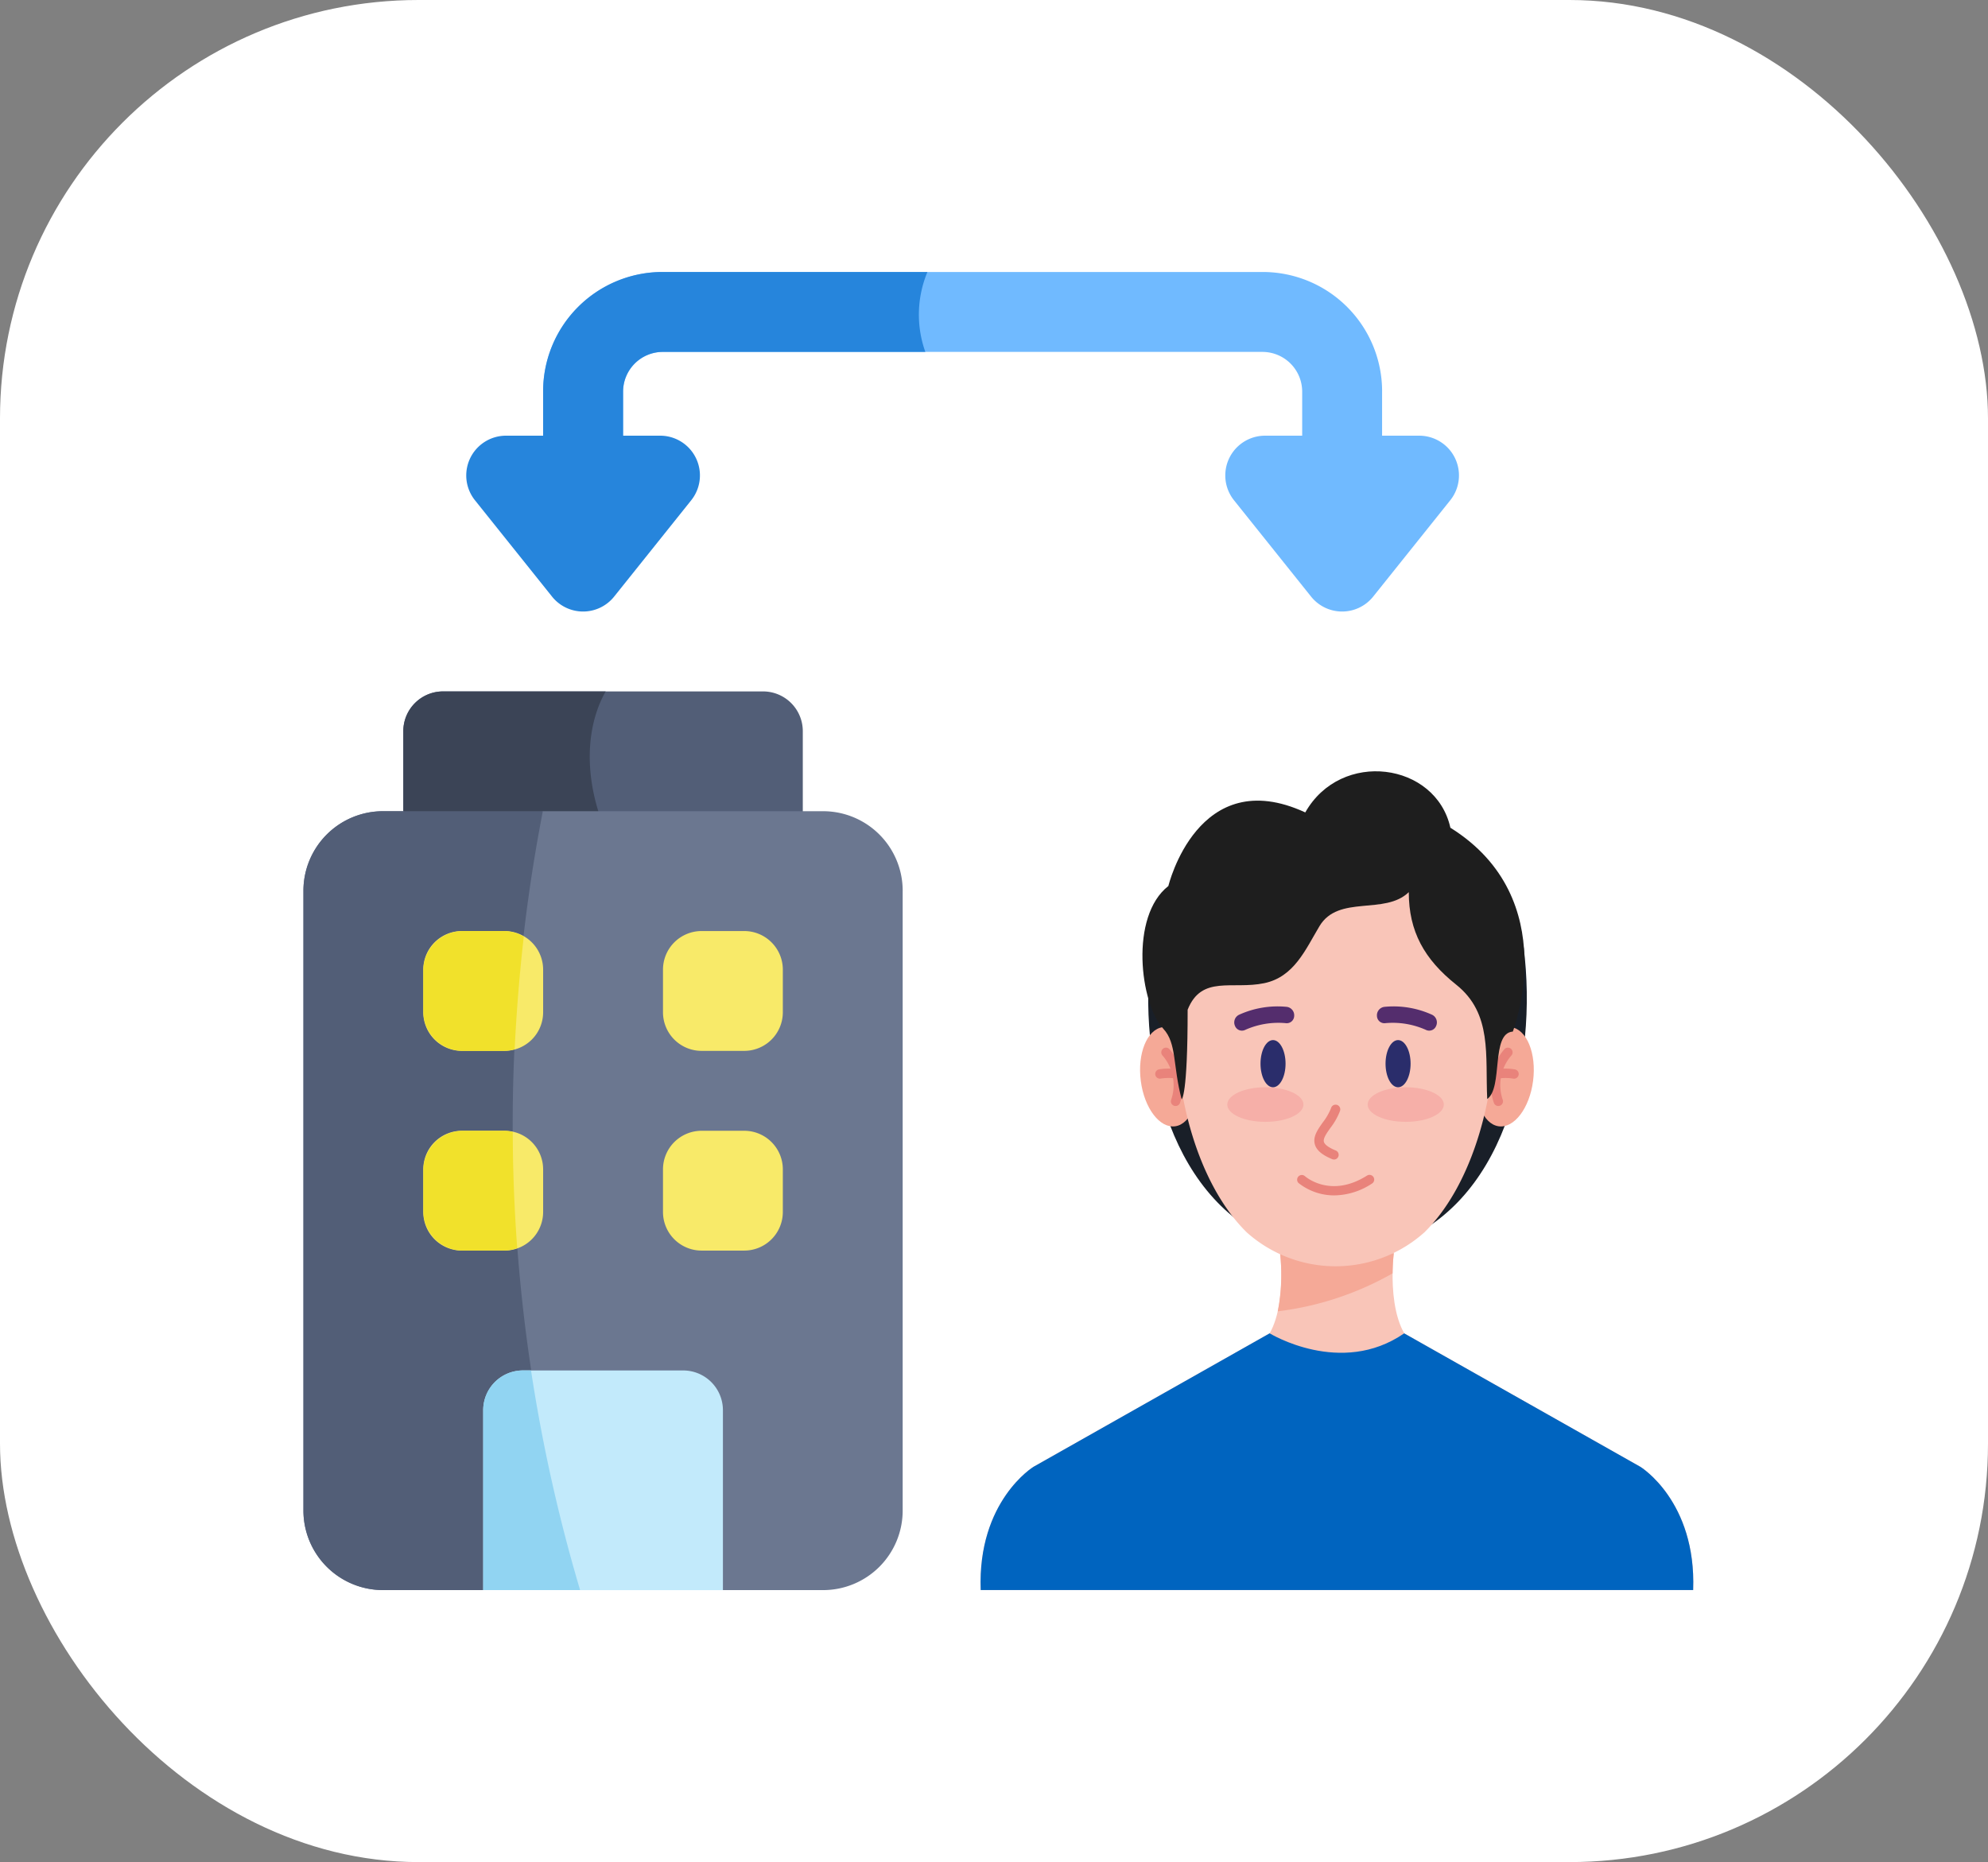
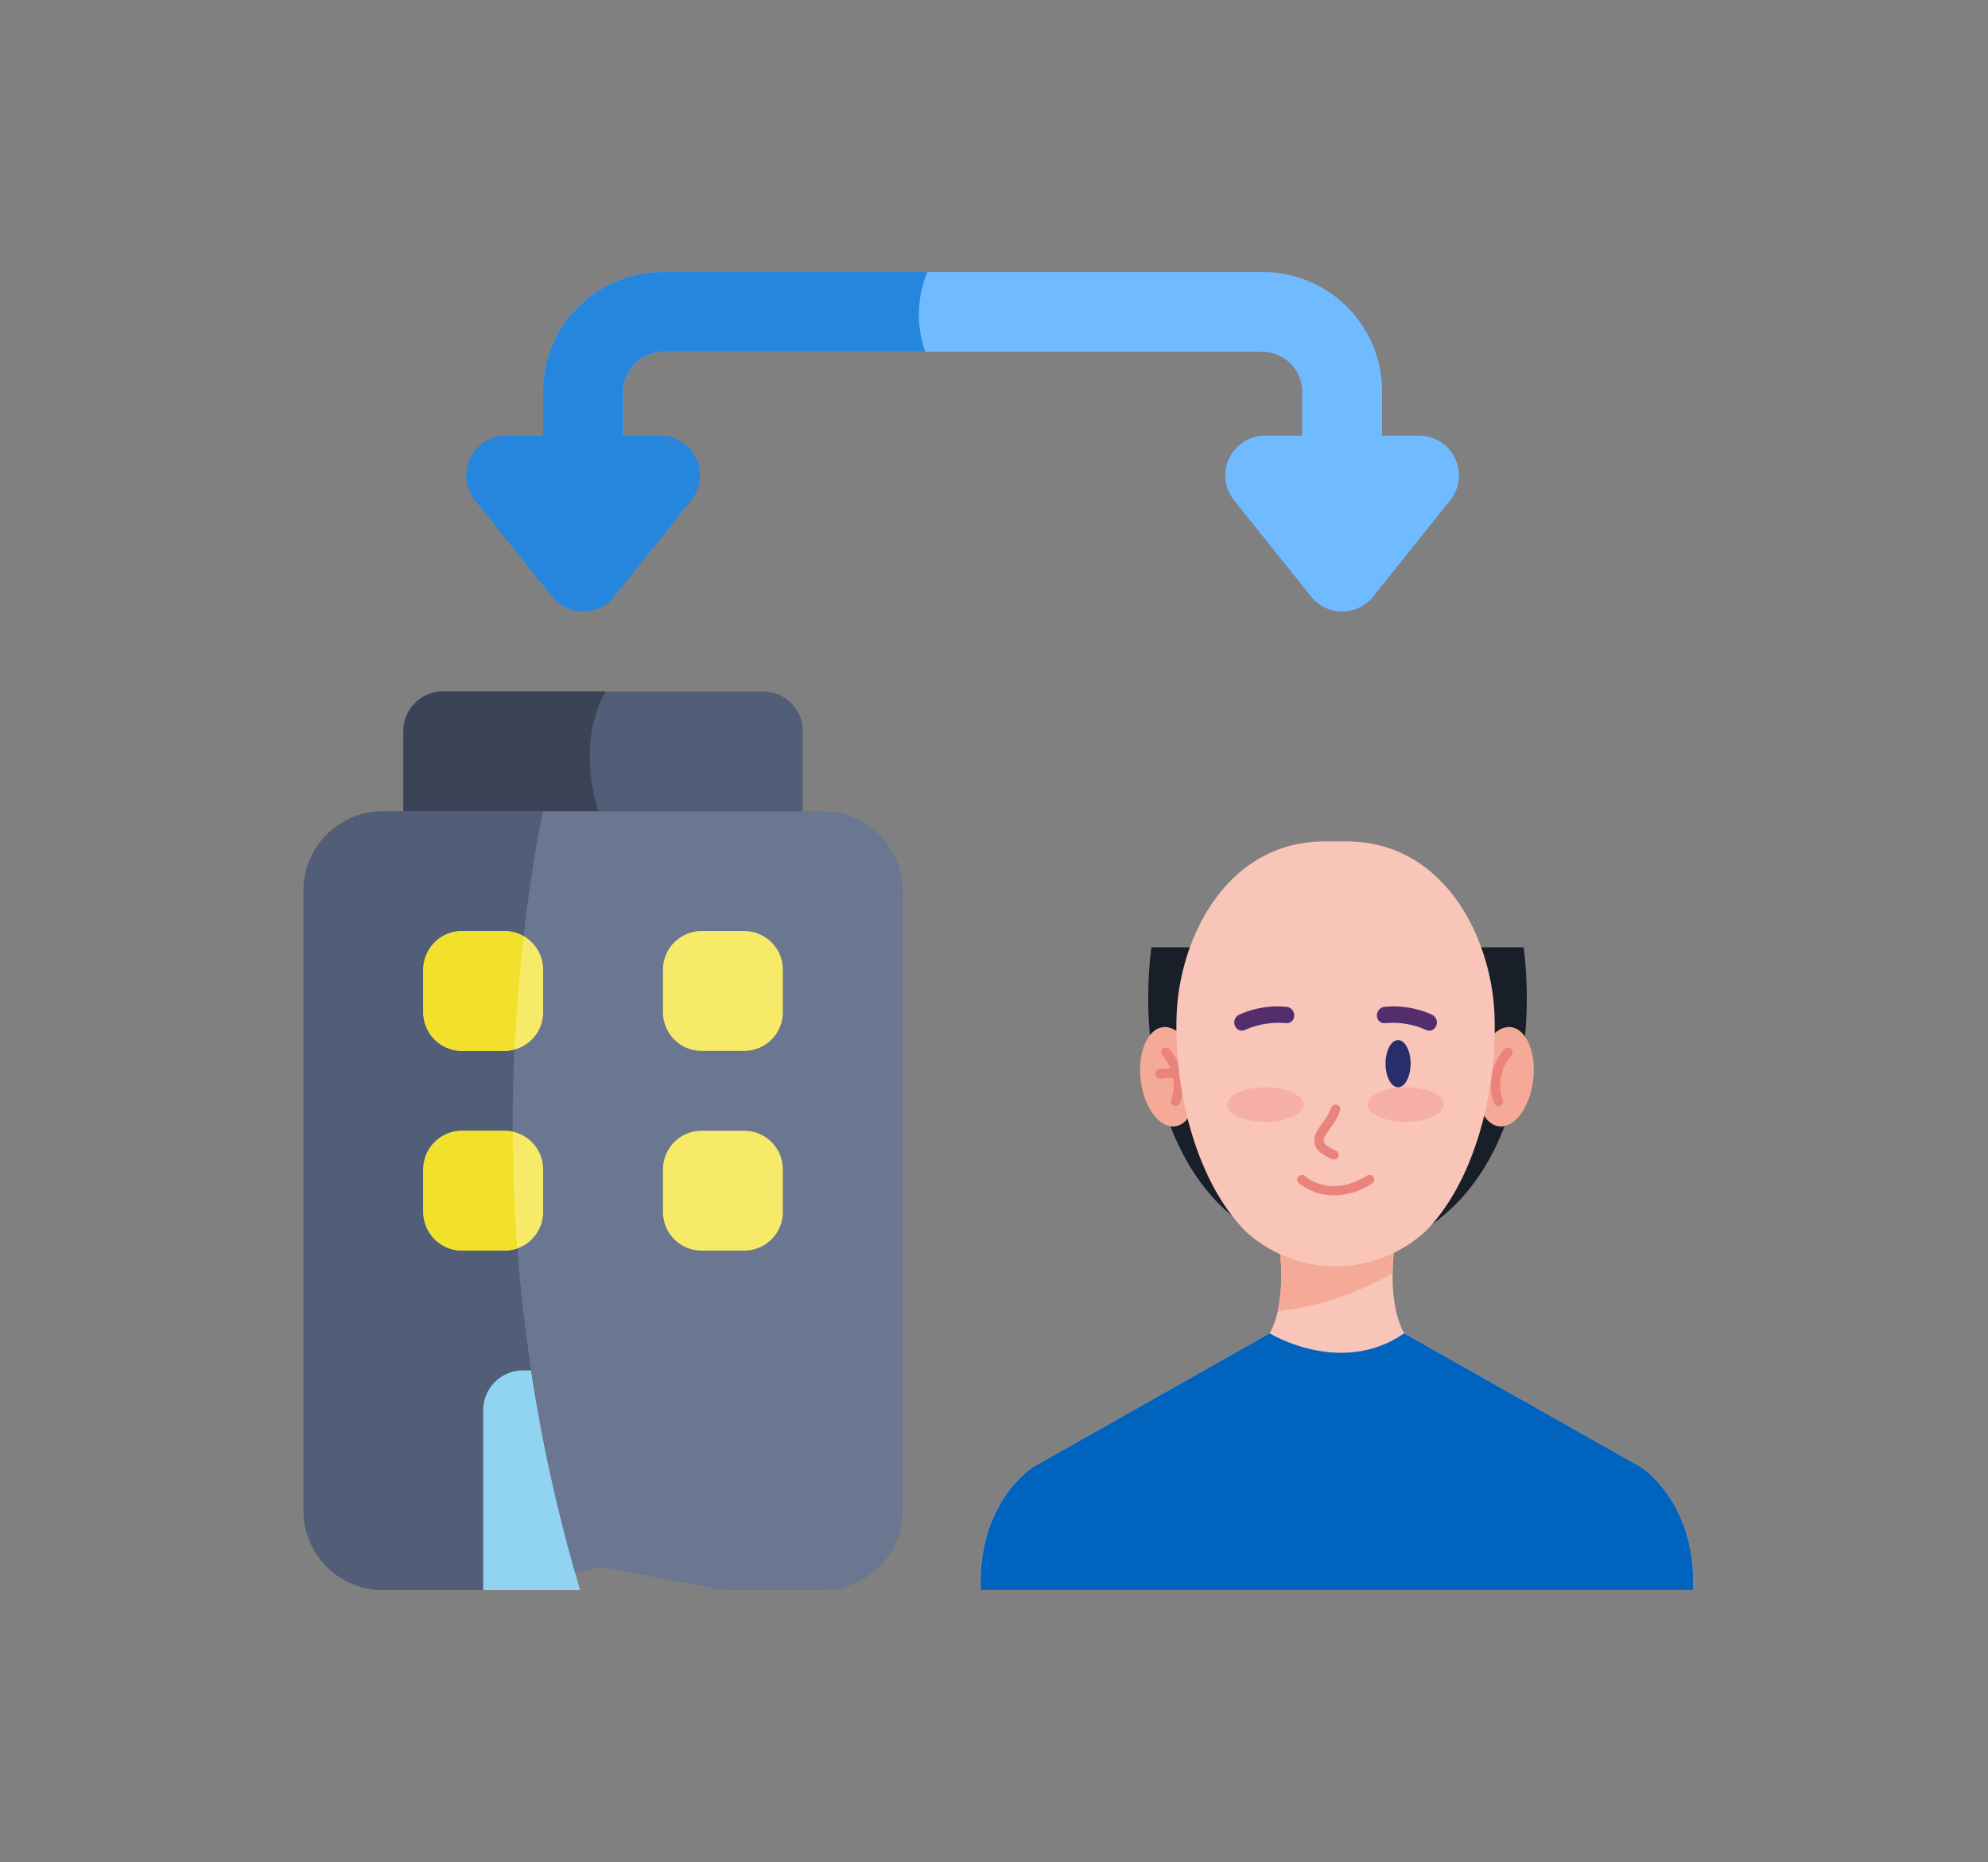
<svg xmlns="http://www.w3.org/2000/svg" width="190" height="178" viewBox="0 0 190 178">
  <rect x="0" y="0" width="190" height="178" fill="#808080" stroke="none" />
  <g id="icon_b2c" transform="translate(-84 -1642.85)">
-     <rect id="사각형_171" data-name="사각형 171" width="190" height="178" rx="40" transform="translate(84 1642.85)" fill="#fff" />
    <g id="icon_b2c-2" data-name="icon_b2c" transform="translate(113 1668.85)">
      <path id="패스_2314" data-name="패스 2314" d="M76.971,166.714v11.468H38.791V166.714a3.8,3.8,0,0,1,3.8-3.8H73.168A3.8,3.8,0,0,1,76.971,166.714Z" transform="translate(-29.245 -122.82)" fill="#525e77" />
      <path id="패스_2315" data-name="패스 2315" d="M59.024,178.183H38.791V166.714a3.8,3.8,0,0,1,3.8-3.8H58.13C55.972,166.738,55.972,172.435,59.024,178.183Z" transform="translate(-29.245 -122.82)" fill="#3b4456" />
      <path id="패스_2316" data-name="패스 2316" d="M57.272,217.058V276.3a7.606,7.606,0,0,1-7.607,7.607H40.092l-11.455-2.2-2.68.515-8.776,1.681H7.607A7.606,7.606,0,0,1,0,276.3V217.058a7.606,7.606,0,0,1,7.607-7.607h1.94l6.4,2.819,6.935-2.819H49.666a7.606,7.606,0,0,1,7.607,7.607Z" transform="translate(0 -157.906)" fill="#6b7790" />
      <path id="패스_2317" data-name="패스 2317" d="M25.956,282.225l-8.775,1.681H7.607A7.606,7.606,0,0,1,0,276.3V217.058a7.606,7.606,0,0,1,7.607-7.607H22.881a157,157,0,0,0,3.075,72.774Z" transform="translate(0 -157.906)" fill="#525e77" />
-       <path id="패스_2318" data-name="패스 2318" d="M92.724,430.473v17.2H79.078s-4.277-2.153-4.632-1.98-4.632,1.98-4.632,1.98v-17.2a3.8,3.8,0,0,1,3.8-3.8h15.3A3.8,3.8,0,0,1,92.724,430.473Z" transform="translate(-52.632 -321.669)" fill="#c2eafb" />
      <path id="패스_2319" data-name="패스 2319" d="M79.078,447.669H69.813v-17.2a3.8,3.8,0,0,1,3.8-3.8h.771a156.237,156.237,0,0,0,4.691,21Z" transform="translate(-52.632 -321.669)" fill="#91d4f2" />
      <path id="패스_2320" data-name="패스 2320" d="M54.308,267.455H50.236a3.691,3.691,0,0,1-3.691-3.691v-4.072A3.691,3.691,0,0,1,50.236,256h4.072A3.691,3.691,0,0,1,58,259.691v4.072A3.691,3.691,0,0,1,54.308,267.455Z" transform="translate(-35.091 -193)" fill="#f8ea69" />
      <path id="패스_2321" data-name="패스 2321" d="M46.549,263.652V259.8a3.8,3.8,0,0,1,3.8-3.8H54.2a3.81,3.81,0,0,1,1.952.537q-.6,5.279-.872,10.761a3.713,3.713,0,0,1-1.08.157H50.352A3.8,3.8,0,0,1,46.549,263.652Z" transform="translate(-35.094 -193)" fill="#f1e12b" />
      <g id="그룹_3502" data-name="그룹 3502" transform="translate(11.454 63)">
        <path id="패스_2322" data-name="패스 2322" d="M147.4,267.455h-4.072a3.691,3.691,0,0,1-3.691-3.691v-4.072A3.691,3.691,0,0,1,143.327,256H147.4a3.691,3.691,0,0,1,3.691,3.691v4.072A3.691,3.691,0,0,1,147.4,267.455Z" transform="translate(-116.727 -256)" fill="#f8ea69" />
        <path id="패스_2323" data-name="패스 2323" d="M147.4,345.031h-4.072a3.691,3.691,0,0,1-3.691-3.691v-4.072a3.691,3.691,0,0,1,3.691-3.691H147.4a3.691,3.691,0,0,1,3.691,3.691v4.072A3.691,3.691,0,0,1,147.4,345.031Z" transform="translate(-116.727 -314.485)" fill="#f8ea69" />
        <path id="패스_2324" data-name="패스 2324" d="M54.308,345.031H50.236a3.691,3.691,0,0,1-3.691-3.691v-4.072a3.691,3.691,0,0,1,3.691-3.691h4.072A3.691,3.691,0,0,1,58,337.267v4.072A3.691,3.691,0,0,1,54.308,345.031Z" transform="translate(-46.545 -314.485)" fill="#f8ea69" />
      </g>
      <path id="패스_2325" data-name="패스 2325" d="M55.1,333.68q.011,5.473.426,11.108a3.787,3.787,0,0,1-1.331.238H50.352a3.8,3.8,0,0,1-3.8-3.8v-3.849a3.8,3.8,0,0,1,3.8-3.8H54.2a3.8,3.8,0,0,1,.905.109Z" transform="translate(-35.094 -251.481)" fill="#f1e12b" />
      <path id="패스_2326" data-name="패스 2326" d="M173.271,11.41V21h-7.637V11.44a3.8,3.8,0,0,0-3.8-3.8h-57.3a3.8,3.8,0,0,0-3.8,3.8V21H93.088V11.41A11.411,11.411,0,0,1,104.5,0h57.363a11.411,11.411,0,0,1,11.41,11.41Z" transform="translate(-70.18)" fill="#70baff" />
      <path id="패스_2327" data-name="패스 2327" d="M129.62,7.637H104.528a3.8,3.8,0,0,0-3.8,3.8V21H93.088V11.41A11.411,11.411,0,0,1,104.5,0h25.317a10.587,10.587,0,0,0-.2,7.637Z" transform="translate(-70.18)" fill="#2685dc" />
-       <path id="패스_2328" data-name="패스 2328" d="M361.815,63.587h14.719a3.8,3.8,0,0,1,2.97,6.179l-7.36,9.2a3.8,3.8,0,0,1-5.94,0l-7.36-9.2A3.8,3.8,0,0,1,361.815,63.587Z" transform="translate(-269.902 -47.939)" fill="#70baff" />
+       <path id="패스_2328" data-name="패스 2328" d="M361.815,63.587h14.719a3.8,3.8,0,0,1,2.97,6.179l-7.36,9.2a3.8,3.8,0,0,1-5.94,0l-7.36-9.2A3.8,3.8,0,0,1,361.815,63.587" transform="translate(-269.902 -47.939)" fill="#70baff" />
      <path id="패스_2329" data-name="패스 2329" d="M81.746,63.587H67.027a3.8,3.8,0,0,0-2.97,6.179l7.36,9.2a3.8,3.8,0,0,0,5.94,0l7.36-9.2A3.8,3.8,0,0,0,81.746,63.587Z" transform="translate(-47.659 -47.939)" fill="#2685dc" />
      <g id="free-icon-boy-4202831" transform="translate(35.304 47.727)">
        <g id="그룹_3507" data-name="그룹 3507" transform="translate(29.412 53.731)">
          <path id="패스_2342" data-name="패스 2342" d="M97.518,335.883c.315-8.507-5.043-11.78-5.043-11.78L69.9,311.343H57.041L34.468,324.1s-5.358,3.272-5.043,11.78Z" transform="translate(-29.412 -311.343)" fill="#f9c5b8" />
        </g>
        <g id="그룹_3508" data-name="그룹 3508" transform="translate(55.436 46.066)">
          <path id="패스_2343" data-name="패스 2343" d="M180.206,276.244h16.072c-3.561-1.923-2.6-9.315-2.6-9.315H182.807S183.767,274.321,180.206,276.244Z" transform="translate(-180.206 -266.929)" fill="#f9c5b8" />
        </g>
        <g id="그룹_3509" data-name="그룹 3509" transform="translate(57.814 46.066)">
          <path id="패스_2344" data-name="패스 2344" d="M193.989,272.488a29.306,29.306,0,0,0,10.976-3.628,18.311,18.311,0,0,1,.116-1.929H194.212A18.333,18.333,0,0,1,193.989,272.488Z" transform="translate(-193.989 -266.93)" fill="#f5a997" />
        </g>
        <g id="그룹_3510" data-name="그룹 3510" transform="translate(45.433 16.83)">
          <path id="패스_2345" data-name="패스 2345" d="M158.13,97.519H122.546c-1.394,11.117,1.923,24.742,12.685,28.457,1.536.53,3.517,1.216,5.107.829,1.59.388,3.572-.3,5.107-.829C156.207,122.261,159.524,108.636,158.13,97.519Z" transform="translate(-122.245 -97.519)" fill="#191f28" />
        </g>
        <g id="그룹_3515" data-name="그룹 3515" transform="translate(76.764 24.448)">
          <g id="그룹_3511" data-name="그룹 3511">
            <path id="패스_2346" data-name="패스 2346" d="M309.249,146.81c-.338,2.615-1.818,4.556-3.3,4.337s-2.418-2.518-2.08-5.133,1.818-4.556,3.3-4.337S309.587,144.195,309.249,146.81Z" transform="translate(-303.795 -141.66)" fill="#f5a997" />
          </g>
          <g id="그룹_3514" data-name="그룹 3514" transform="translate(1.442 1.959)">
            <g id="그룹_3512" data-name="그룹 3512">
              <path id="패스_2347" data-name="패스 2347" d="M312.835,158.6a.449.449,0,0,1-.435-.342,5.2,5.2,0,0,1,1.022-5.089.449.449,0,0,1,.68.586,4.3,4.3,0,0,0-.83,4.288.448.448,0,0,1-.328.543A.437.437,0,0,1,312.835,158.6Z" transform="translate(-312.148 -153.01)" fill="#e9837b" />
            </g>
            <g id="그룹_3513" data-name="그룹 3513" transform="translate(0.109 2.014)">
-               <path id="패스_2348" data-name="패스 2348" d="M314.866,165.644a.454.454,0,0,1-.084-.008,4.59,4.59,0,0,0-1.47,0,.449.449,0,0,1-.167-.882,5.408,5.408,0,0,1,1.8,0,.449.449,0,0,1-.083.89Z" transform="translate(-312.78 -164.677)" fill="#e9837b" />
-             </g>
+               </g>
          </g>
        </g>
        <g id="그룹_3520" data-name="그룹 3520" transform="translate(44.655 24.448)">
          <g id="그룹_3516" data-name="그룹 3516" transform="translate(0)">
            <path id="패스_2349" data-name="패스 2349" d="M117.81,146.81c.338,2.615,1.818,4.556,3.3,4.337s2.418-2.518,2.08-5.133-1.818-4.556-3.3-4.337S117.471,144.195,117.81,146.81Z" transform="translate(-117.74 -141.66)" fill="#f5a997" />
          </g>
          <g id="그룹_3519" data-name="그룹 3519" transform="translate(1.438 1.959)">
            <g id="그룹_3517" data-name="그룹 3517" transform="translate(0.582)">
              <path id="패스_2350" data-name="패스 2350" d="M130.819,158.6a.438.438,0,0,1-.108-.013.448.448,0,0,1-.328-.543,4.3,4.3,0,0,0-.83-4.288.449.449,0,0,1,.68-.586,5.2,5.2,0,0,1,1.022,5.089A.448.448,0,0,1,130.819,158.6Z" transform="translate(-129.443 -153.01)" fill="#e9837b" />
            </g>
            <g id="그룹_3518" data-name="그룹 3518" transform="translate(0 2.013)">
              <path id="패스_2351" data-name="패스 2351" d="M128.16,165.644a.449.449,0,0,1-.084-.008,4.565,4.565,0,0,0-1.47,0,.449.449,0,0,1-.167-.882,5.4,5.4,0,0,1,1.8,0,.449.449,0,0,1-.083.89Z" transform="translate(-126.074 -164.677)" fill="#e9837b" />
            </g>
          </g>
        </g>
        <g id="그룹_3521" data-name="그룹 3521" transform="translate(48.127 6.707)">
          <path id="패스_2352" data-name="패스 2352" d="M168.258,55.489c-.266-7.46-4.845-16.675-14.232-16.624h-1.918c-9.388-.051-13.966,9.165-14.232,16.624-.268,7.5,2.031,16.145,6.7,20.744a12.734,12.734,0,0,0,16.982,0C166.228,71.634,168.526,62.987,168.258,55.489Z" transform="translate(-137.854 -38.865)" fill="#f9c5b8" />
        </g>
        <g id="그룹_3522" data-name="그룹 3522" transform="translate(44.883 0)">
-           <path id="패스_2353" data-name="패스 2353" d="M122.807,31.355s.578-.242.573-8.559c1.33-3.346,4.269-1.9,7.325-2.54,2.851-.6,3.93-3.2,5.272-5.444,1.816-3.041,6.254-1.026,8.538-3.258,0,3.762,1.487,6.42,4.53,8.844,3.475,2.768,2.766,6.777,2.967,10.933,1.539-1.09.318-6.3,2.446-6.447,0,0,4.944-12.674-5.966-19.487C147.1-.857,138.034-2.1,134.623,3.934c-10.268-4.744-13.085,7.034-13.085,7.034-3.71,2.894-2.727,11.225-.481,13.648,1.3,1.4.888,3.492,1.75,6.739" transform="translate(-119.06 0)" fill="#1e1e1e" />
-         </g>
+           </g>
        <g id="그룹_3523" data-name="그룹 3523" transform="translate(29.412 53.731)">
          <path id="패스_2354" data-name="패스 2354" d="M69.9,311.342,92.475,324.1s5.358,3.272,5.043,11.78H29.426c-.315-8.507,5.043-11.78,5.043-11.78l22.573-12.761s6.815,4.185,12.86,0Z" transform="translate(-29.413 -311.342)" fill="#0064bf" />
        </g>
        <g id="그룹_3536" data-name="그룹 3536" transform="translate(52.991 22.479)">
          <g id="그룹_3525" data-name="그룹 3525" transform="translate(6.658 16.101)">
            <g id="그룹_3524" data-name="그룹 3524">
              <path id="패스_2355" data-name="패스 2355" d="M208.2,225.512a5.5,5.5,0,0,1-3.428-1.18.449.449,0,0,1,.6-.667c.1.091,2.482,2.144,5.943-.045a.449.449,0,1,1,.48.759A6.666,6.666,0,0,1,208.2,225.512Z" transform="translate(-204.619 -223.55)" fill="#e9837b" />
            </g>
          </g>
          <g id="그룹_3528" data-name="그룹 3528" transform="translate(0 7.728)">
            <g id="그룹_3526" data-name="그룹 3526">
              <ellipse id="타원_26" data-name="타원 26" cx="3.64" cy="1.653" rx="3.64" ry="1.653" fill="#f6afa8" />
            </g>
            <g id="그룹_3527" data-name="그룹 3527" transform="translate(13.417)">
              <ellipse id="타원_27" data-name="타원 27" cx="3.64" cy="1.653" rx="3.64" ry="1.653" fill="#f6afa8" />
            </g>
          </g>
          <g id="그룹_3531" data-name="그룹 3531" transform="translate(0.666)">
            <g id="그룹_3529" data-name="그룹 3529">
              <path id="패스_2356" data-name="패스 2356" d="M175.628,131.183a.712.712,0,0,1-.753.677,7.748,7.748,0,0,0-3.971.659.712.712,0,0,1-.932-.4.814.814,0,0,1,.389-1.067,8.88,8.88,0,0,1,4.555-.755.814.814,0,0,1,.712.885Z" transform="translate(-169.9 -130.256)" fill="#542d6d" />
            </g>
            <g id="그룹_3530" data-name="그룹 3530" transform="translate(13.632)">
              <path id="패스_2357" data-name="패스 2357" d="M248.9,131.183a.712.712,0,0,0,.753.677,7.747,7.747,0,0,1,3.971.659.712.712,0,0,0,.932-.4.814.814,0,0,0-.389-1.067,8.88,8.88,0,0,0-4.555-.755A.814.814,0,0,0,248.9,131.183Z" transform="translate(-248.892 -130.256)" fill="#542d6d" />
            </g>
          </g>
          <g id="그룹_3532" data-name="그룹 3532" transform="translate(8.321 9.397)">
            <path id="패스_2358" data-name="패스 2358" d="M216.132,189.944a.448.448,0,0,1-.171-.034c-.965-.4-1.491-.843-1.654-1.4-.215-.74.256-1.407.755-2.113a5.532,5.532,0,0,0,.792-1.377.449.449,0,1,1,.853.28,6.292,6.292,0,0,1-.912,1.615c-.371.524-.721,1.02-.626,1.344.054.186.294.479,1.133.824a.449.449,0,0,1-.171.864Z" transform="translate(-214.254 -184.707)" fill="#e9837b" />
          </g>
          <g id="그룹_3535" data-name="그룹 3535" transform="translate(3.176 3.218)">
            <g id="그룹_3533" data-name="그룹 3533">
-               <ellipse id="타원_28" data-name="타원 28" cx="1.197" cy="2.255" rx="1.197" ry="2.255" fill="#2a2d6b" />
-             </g>
+               </g>
            <g id="그룹_3534" data-name="그룹 3534" transform="translate(11.95)">
              <ellipse id="타원_29" data-name="타원 29" cx="1.197" cy="2.255" rx="1.197" ry="2.255" fill="#2a2d6b" />
            </g>
          </g>
        </g>
      </g>
    </g>
  </g>
</svg>